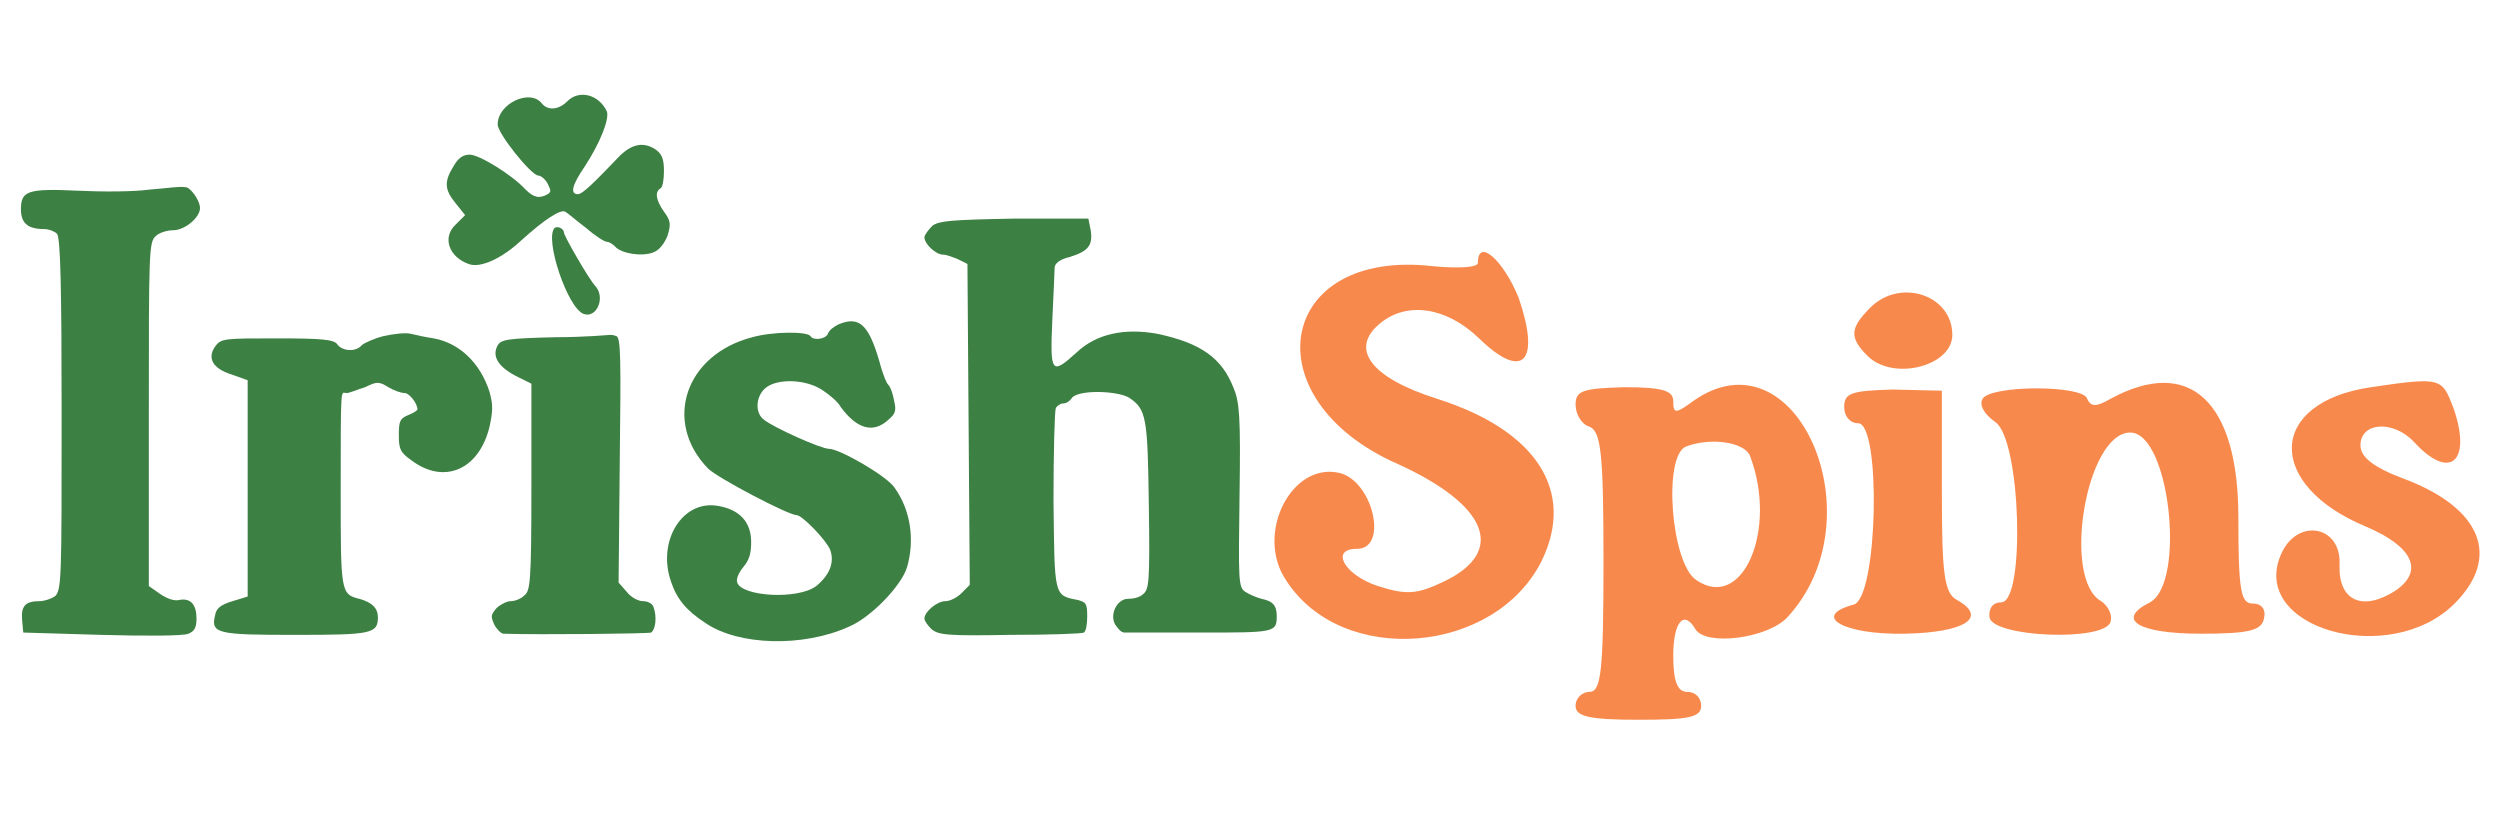
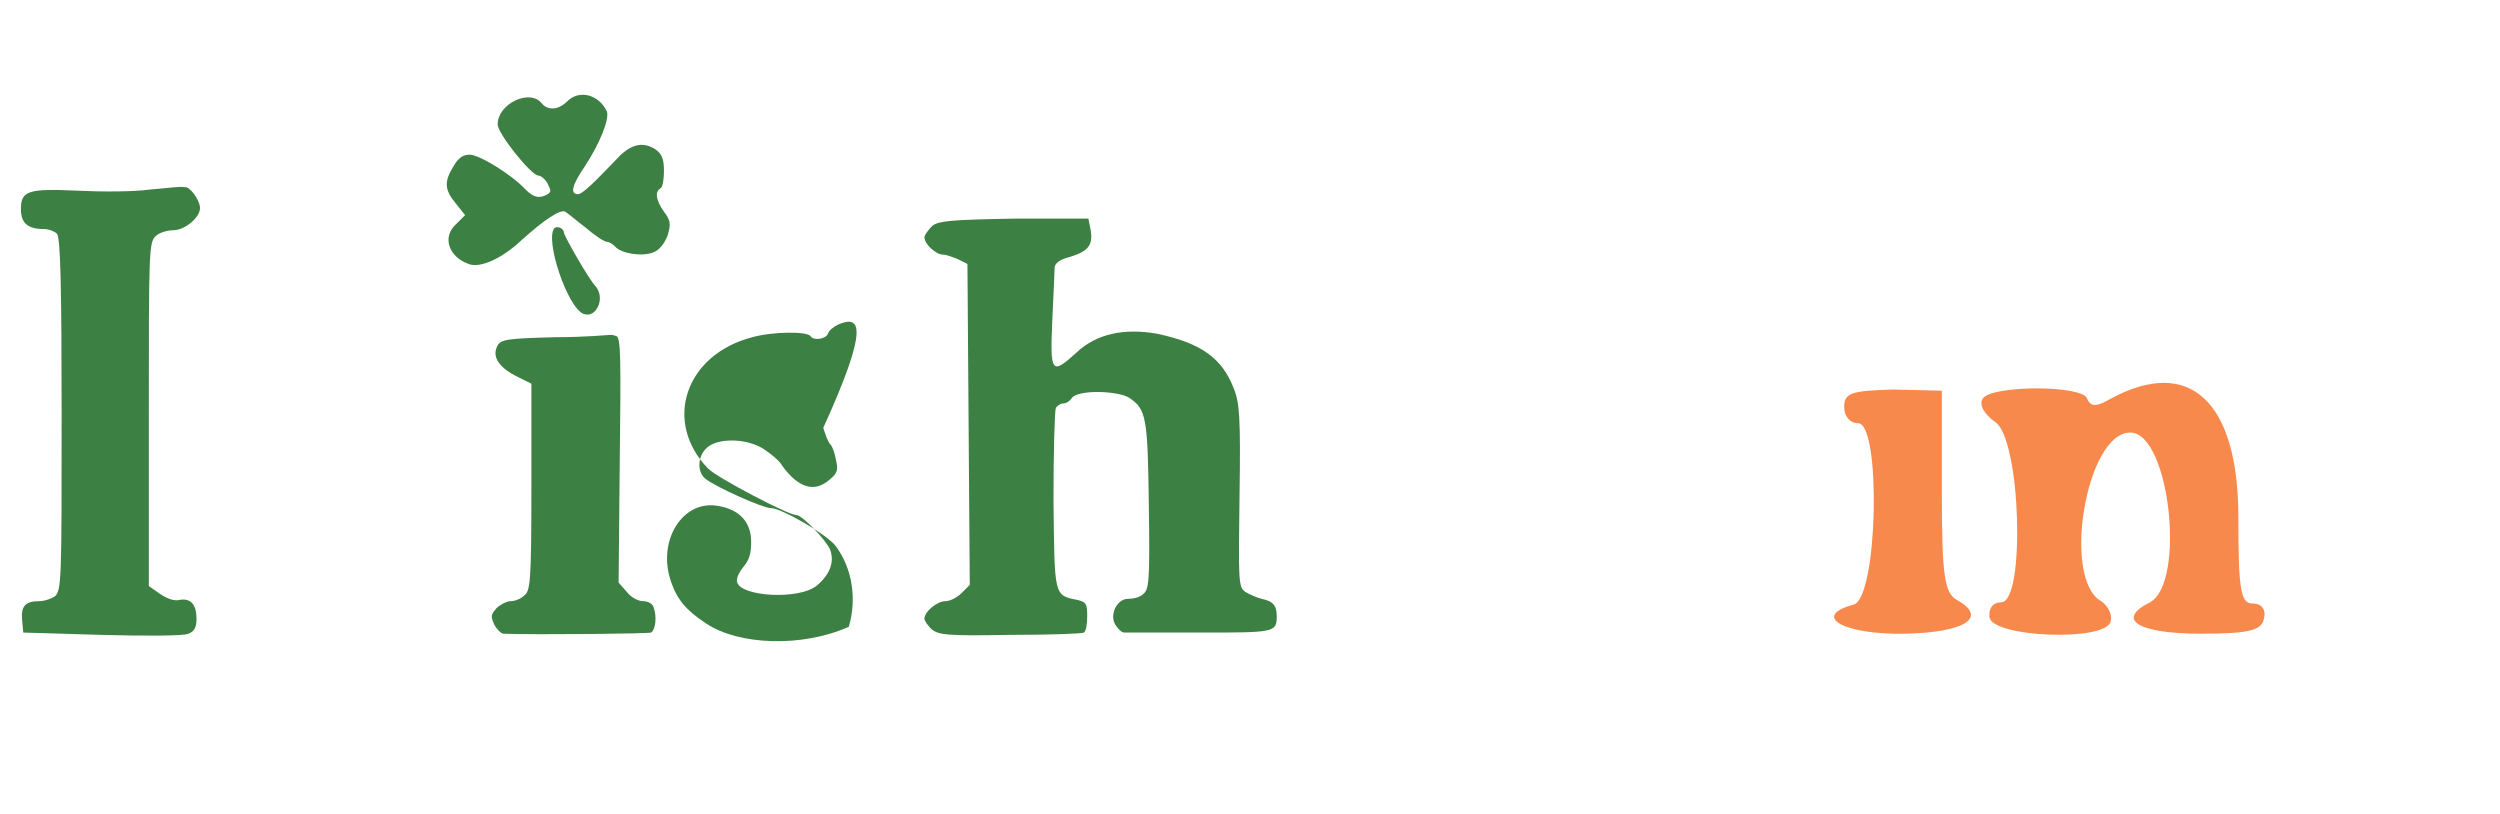
<svg xmlns="http://www.w3.org/2000/svg" version="1.1" id="Layer_1" x="0px" y="0px" viewBox="0 0 215 70" style="enable-background:new 0 0 215 70;" xml:space="preserve">
  <style type="text/css">
	.st0{fill:#3D8043;}
	.st1{fill:#F8894C;}
</style>
  <g>
    <g>
      <path class="st0" d="M48.8,8.7c-0.8,0.8-1.7,0.8-2.2,0.2c-1-1.3-3.8,0-3.8,1.8c0,0.8,2.9,4.4,3.5,4.4c0.2,0,0.6,0.3,0.8,0.7    c0.3,0.6,0.3,0.7,0,0.9c-0.7,0.4-1.2,0.3-1.9-0.4c-1.2-1.3-4-3-4.8-3c-0.6,0-1,0.3-1.4,1c-0.8,1.3-0.8,2,0.2,3.2l0.8,1l-0.8,0.8    c-1.2,1.1-0.6,2.8,1.1,3.4c1,0.4,2.9-0.5,4.5-2c2.1-1.9,3.4-2.7,3.8-2.5c0.2,0.1,1,0.8,1.8,1.4c0.8,0.7,1.6,1.2,1.8,1.2    c0.2,0,0.5,0.2,0.7,0.4c0.5,0.6,2.3,0.9,3.3,0.5c0.5-0.2,0.9-0.7,1.2-1.4c0.3-1,0.3-1.3-0.3-2.1c-0.7-1-0.8-1.7-0.3-2    c0.2-0.1,0.3-0.8,0.3-1.5c0-1.1-0.2-1.5-0.8-1.9c-1-0.6-1.9-0.4-2.9,0.5c-2.3,2.4-3.3,3.4-3.7,3.4c-0.7,0-0.5-0.8,0.6-2.4    c1.3-2,2.1-4,1.9-4.7C51.5,8.1,49.8,7.7,48.8,8.7z" />
      <path class="st0" d="M12.9,16.3c-1.4,0.2-4.2,0.2-6.2,0.1c-4.3-0.2-4.9,0-4.9,1.6c0,1.2,0.6,1.7,2,1.7c0.4,0,0.9,0.2,1.1,0.4    c0.3,0.3,0.4,4.6,0.4,15.6c0,14.2,0,15.1-0.6,15.6c-0.3,0.2-0.9,0.4-1.3,0.4c-1.2,0-1.6,0.4-1.5,1.6l0.1,1.1l6.7,0.2    c3.7,0.1,7.1,0.1,7.5-0.1c0.5-0.2,0.7-0.5,0.7-1.3c0-1.2-0.5-1.8-1.5-1.6c-0.4,0.1-1-0.1-1.6-0.5l-1-0.7V35.6    c0-13.9,0-14.8,0.6-15.3c0.3-0.3,1-0.5,1.5-0.5c1,0,2.3-1.1,2.3-1.9c0-0.7-0.9-1.9-1.3-1.8C15.5,16,14.3,16.2,12.9,16.3z" />
      <path class="st0" d="M80.2,19.4c-0.3,0.3-0.7,0.8-0.7,1c0,0.6,1,1.5,1.6,1.5c0.3,0,0.8,0.2,1.3,0.4l0.8,0.4l0.1,13.8l0.1,13.8    L82.7,51c-0.4,0.4-1,0.7-1.4,0.7c-0.7,0-1.8,0.9-1.8,1.5c0,0.2,0.3,0.6,0.6,0.9c0.6,0.5,1.3,0.6,6.7,0.5c3.4,0,6.3-0.1,6.4-0.2    c0.2-0.1,0.3-0.7,0.3-1.4c0-1.1-0.1-1.2-0.8-1.4c-2.1-0.4-2-0.3-2.1-8.6c0-4.1,0.1-7.7,0.2-7.9c0.1-0.2,0.4-0.4,0.6-0.4    c0.3,0,0.6-0.2,0.8-0.5c0.6-0.7,3.9-0.6,4.9,0c1.5,1,1.6,1.7,1.7,9.3c0.1,6.7,0,7.2-0.5,7.6c-0.3,0.3-0.9,0.4-1.3,0.4    c-0.9,0-1.6,1.3-1.1,2.2c0.2,0.3,0.5,0.7,0.8,0.7c0.2,0,3.1,0,6.5,0c6.4,0,6.6,0,6.6-1.4c0-0.9-0.3-1.3-1.3-1.5    c-0.4-0.1-1.1-0.4-1.4-0.6c-0.6-0.4-0.6-0.9-0.5-8.3c0.1-6.7,0-8-0.5-9.2c-1-2.6-2.8-3.9-6.6-4.7c-2.8-0.5-5.2,0-6.9,1.6    c-2.2,2-2.3,1.8-2.1-2.8c0.1-2.2,0.2-4.2,0.2-4.5c0-0.3,0.4-0.7,1.3-0.9c1.6-0.5,2-1,1.8-2.3l-0.2-1h-6.4    C81.7,18.9,80.8,19,80.2,19.4z" />
      <path class="st0" d="M47.7,19.6c-0.9,0.9,1.1,6.9,2.5,7.4c1.1,0.4,1.9-1.4,1-2.4c-0.5-0.5-2.7-4.3-2.7-4.6S48,19.4,47.7,19.6z" />
-       <path class="st0" d="M72.1,27.9c-0.4,0.2-0.8,0.5-0.9,0.8c-0.2,0.5-1.3,0.6-1.5,0.2c-0.3-0.4-3.2-0.4-5,0.1    c-5.8,1.5-7.7,7.3-3.8,11.3c0.8,0.8,6.9,4,7.6,4c0.5,0,2.6,2.2,2.9,3c0.4,1.1-0.1,2.2-1.2,3.1c-1.6,1.2-6.4,0.9-6.8-0.3    c-0.1-0.3,0.1-0.8,0.5-1.3c0.5-0.6,0.7-1.1,0.7-2.2c0-1.7-1-2.8-2.9-3.1c-3-0.5-5.2,3-4,6.5c0.5,1.5,1.3,2.5,3,3.6    c2.8,1.9,8.3,2.1,12.3,0.3c1.9-0.8,4.5-3.5,5-5.1c0.7-2.4,0.3-5-1.1-6.9c-0.7-1-4.7-3.3-5.6-3.3c-0.7,0-4.7-1.8-5.6-2.5    c-0.8-0.6-0.7-2,0.1-2.7c1-0.9,3.6-0.8,5,0.2c0.6,0.4,1.3,1,1.5,1.4c1.4,1.9,2.8,2.3,4.1,1.1c0.6-0.5,0.7-0.8,0.5-1.6    c-0.1-0.6-0.3-1.2-0.5-1.4c-0.2-0.2-0.4-0.8-0.6-1.4C74.8,28,74,27.1,72.1,27.9z" />
-       <path class="st0" d="M33,28.9c-0.8,0.2-1.7,0.6-1.9,0.8c-0.5,0.6-1.7,0.5-2.1-0.1c-0.3-0.4-1.3-0.5-5.2-0.5c-4.5,0-4.8,0-5.3,0.7    c-0.7,1-0.2,1.9,1.4,2.4l1.4,0.5V42v9.3L20,51.7c-1,0.3-1.4,0.6-1.5,1.2c-0.4,1.6,0.2,1.7,6.9,1.7c6.5,0,7.1-0.1,7.1-1.5    c0-0.8-0.5-1.3-1.6-1.6c-1.6-0.4-1.6-0.6-1.6-9.2c0-9.5,0-8.5,0.5-8.5c0.3,0,0.9-0.3,1.6-0.5c1-0.5,1.2-0.5,2,0    c0.5,0.3,1.1,0.5,1.4,0.5c0.4,0,1.1,0.9,1.1,1.4c0,0.1-0.3,0.3-0.8,0.5c-0.7,0.3-0.8,0.5-0.8,1.7c0,1.2,0.1,1.5,1.1,2.2    c2.8,2.1,5.8,0.8,6.7-2.9c0.3-1.4,0.3-1.9,0-3c-0.8-2.5-2.6-4.2-4.8-4.6c-0.7-0.1-1.6-0.3-2-0.4S33.9,28.7,33,28.9z" />
+       <path class="st0" d="M72.1,27.9c-0.4,0.2-0.8,0.5-0.9,0.8c-0.2,0.5-1.3,0.6-1.5,0.2c-0.3-0.4-3.2-0.4-5,0.1    c-5.8,1.5-7.7,7.3-3.8,11.3c0.8,0.8,6.9,4,7.6,4c0.5,0,2.6,2.2,2.9,3c0.4,1.1-0.1,2.2-1.2,3.1c-1.6,1.2-6.4,0.9-6.8-0.3    c-0.1-0.3,0.1-0.8,0.5-1.3c0.5-0.6,0.7-1.1,0.7-2.2c0-1.7-1-2.8-2.9-3.1c-3-0.5-5.2,3-4,6.5c0.5,1.5,1.3,2.5,3,3.6    c2.8,1.9,8.3,2.1,12.3,0.3c0.7-2.4,0.3-5-1.1-6.9c-0.7-1-4.7-3.3-5.6-3.3c-0.7,0-4.7-1.8-5.6-2.5    c-0.8-0.6-0.7-2,0.1-2.7c1-0.9,3.6-0.8,5,0.2c0.6,0.4,1.3,1,1.5,1.4c1.4,1.9,2.8,2.3,4.1,1.1c0.6-0.5,0.7-0.8,0.5-1.6    c-0.1-0.6-0.3-1.2-0.5-1.4c-0.2-0.2-0.4-0.8-0.6-1.4C74.8,28,74,27.1,72.1,27.9z" />
      <path class="st0" d="M47.8,29c-4.2,0.1-4.7,0.2-5,0.7c-0.5,0.9,0,1.8,1.5,2.6l1.4,0.7v8.9c0,8.2-0.1,8.9-0.6,9.3    c-0.3,0.3-0.8,0.5-1.2,0.5c-0.3,0-0.9,0.3-1.2,0.6c-0.5,0.6-0.5,0.7-0.2,1.4c0.2,0.4,0.6,0.8,0.8,0.8c3,0.1,12.5,0,12.7-0.1    c0.4-0.3,0.5-1.4,0.2-2.2c-0.1-0.3-0.5-0.5-0.9-0.5c-0.4,0-1-0.3-1.4-0.8l-0.7-0.8l0.1-10.5c0.1-8.6,0.1-10.6-0.3-10.7    c-0.3-0.1-0.4-0.1-0.5-0.1S50.3,29,47.8,29z" />
    </g>
    <g>
-       <path class="st1" d="M127.1,22.6c0,0.4-1.6,0.5-3.8,0.3c-13.5-1.6-15.8,11.4-3.1,17c7.7,3.5,9.4,7.5,4,10.1    c-2.3,1.1-3.2,1.2-5.7,0.4c-2.8-0.9-4.2-3.2-1.8-3.2c2.7,0,1.4-5.7-1.4-6.5c-4.2-1.1-7.4,5.2-4.7,9.2c4.8,7.5,18,6.4,22-1.7    c2.9-6-0.5-11.2-9-13.9c-5.7-1.8-7.6-4.3-4.9-6.5c2.3-1.9,5.7-1.4,8.5,1.3c3.8,3.7,5.3,2,3.4-3.5    C129.3,22.4,127.1,20.4,127.1,22.6z" />
-       <path class="st1" d="M160.9,26.4c-1.8,1.8-1.9,2.6-0.3,4.2c2.2,2.2,7.3,0.9,7.3-1.8C167.9,25.4,163.5,23.9,160.9,26.4z" />
-       <path class="st1" d="M203.9,33.3c-8.9,1.3-9.1,8.4-0.4,12c4,1.7,5,3.8,2.5,5.5c-2.8,1.8-4.9,0.9-4.8-2.2c0.2-3.4-3.6-4.1-5-1    c-2.9,6.4,9.3,9.9,14.9,4.3c4-4,2.3-8.2-4.3-10.7c-2.7-1-3.8-1.9-3.8-2.9c0-2,2.8-2.2,4.6-0.3c3.1,3.4,5,1.7,3.4-2.9    C210,32.5,210,32.4,203.9,33.3z" />
-       <path class="st1" d="M135.5,34.8c0,0.8,0.5,1.7,1.2,1.9c1,0.4,1.2,2.4,1.2,11.6c0,9.4-0.2,11.2-1.2,11.2c-0.6,0-1.2,0.5-1.2,1.2    c0,0.9,1.1,1.2,5.4,1.2c4.3,0,5.4-0.2,5.4-1.2c0-0.7-0.5-1.2-1.2-1.2c-0.8,0-1.2-0.8-1.2-3.1c0-2.9,0.9-4,1.9-2.3    c0.9,1.5,6.2,0.8,7.9-1c7.9-8.5,0.8-24.9-8.1-18.6c-1.5,1.1-1.7,1.1-1.7,0c0-0.9-0.9-1.2-4.2-1.2    C136.1,33.4,135.5,33.6,135.5,34.8z M150.5,39.2c2.4,6.3-0.6,13.4-4.6,10.7c-2.2-1.4-2.9-10.7-0.9-11.5    C147.1,37.6,150,38,150.5,39.2z" />
      <path class="st1" d="M158.6,35c0,0.8,0.5,1.4,1.2,1.4c2,0,1.7,15.1-0.4,15.6c-3.7,1-0.8,2.6,4.4,2.5c5.2-0.1,7.2-1.4,4.5-2.9    c-1.1-0.6-1.3-2.2-1.3-9.4v-8.6l-4.2-0.1C159.2,33.6,158.6,33.8,158.6,35z" />
      <path class="st1" d="M170.5,34.3c-0.3,0.5,0.1,1.3,1.1,2c2.2,1.5,2.6,15.5,0.5,15.5c-0.7,0-1.1,0.5-1,1.3    c0.3,1.7,9.8,2.1,10.4,0.4c0.2-0.6-0.2-1.4-0.8-1.8c-3.4-1.9-1.3-14.5,2.5-14.5c3.4,0,4.8,12.9,1.7,14.6c-3,1.5-1,2.7,4.4,2.7    c4.2,0,5.2-0.3,5.4-1.3c0.2-0.8-0.2-1.3-1-1.3c-1,0-1.2-1.2-1.2-7.4c0-10-4.2-13.9-11-10.2c-1.2,0.7-1.7,0.7-2,0    C179.2,33.1,171.2,33.1,170.5,34.3z" />
    </g>
  </g>
  <g>
</g>
  <g>
</g>
  <g>
</g>
  <g>
</g>
  <g>
</g>
  <g>
</g>
  <g>
</g>
  <g>
</g>
  <g>
</g>
  <g>
</g>
  <g>
</g>
  <g>
</g>
  <g>
</g>
  <g>
</g>
  <g>
</g>
</svg>